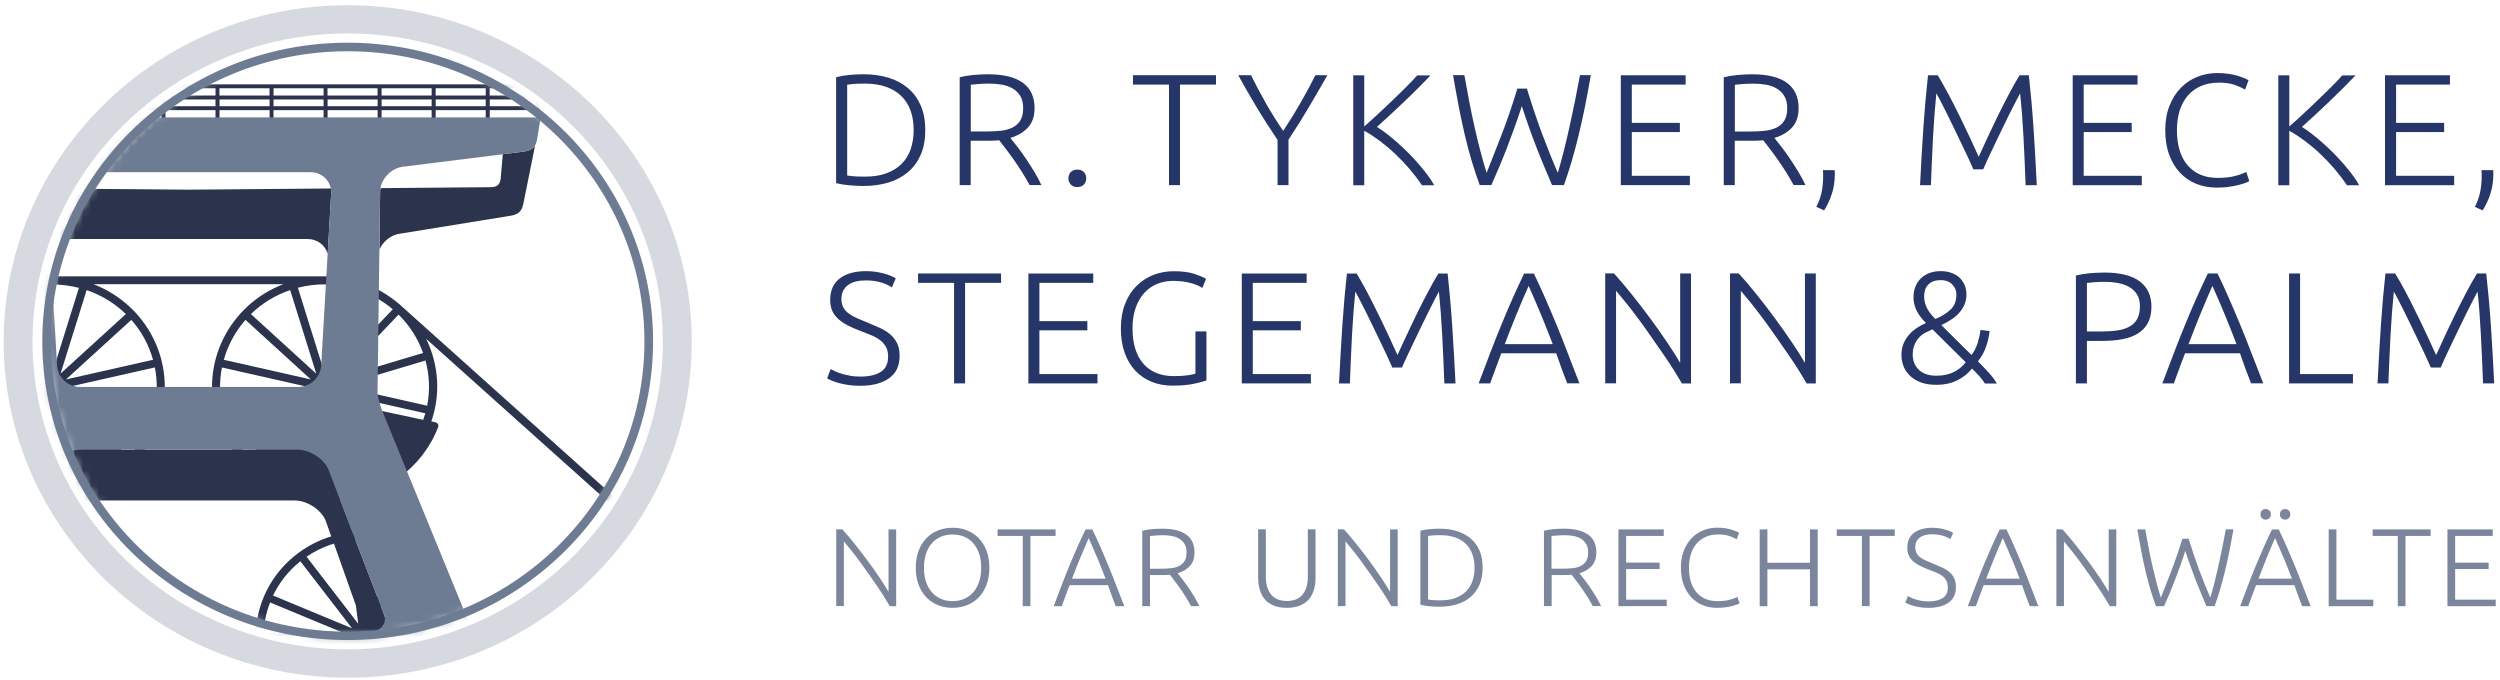
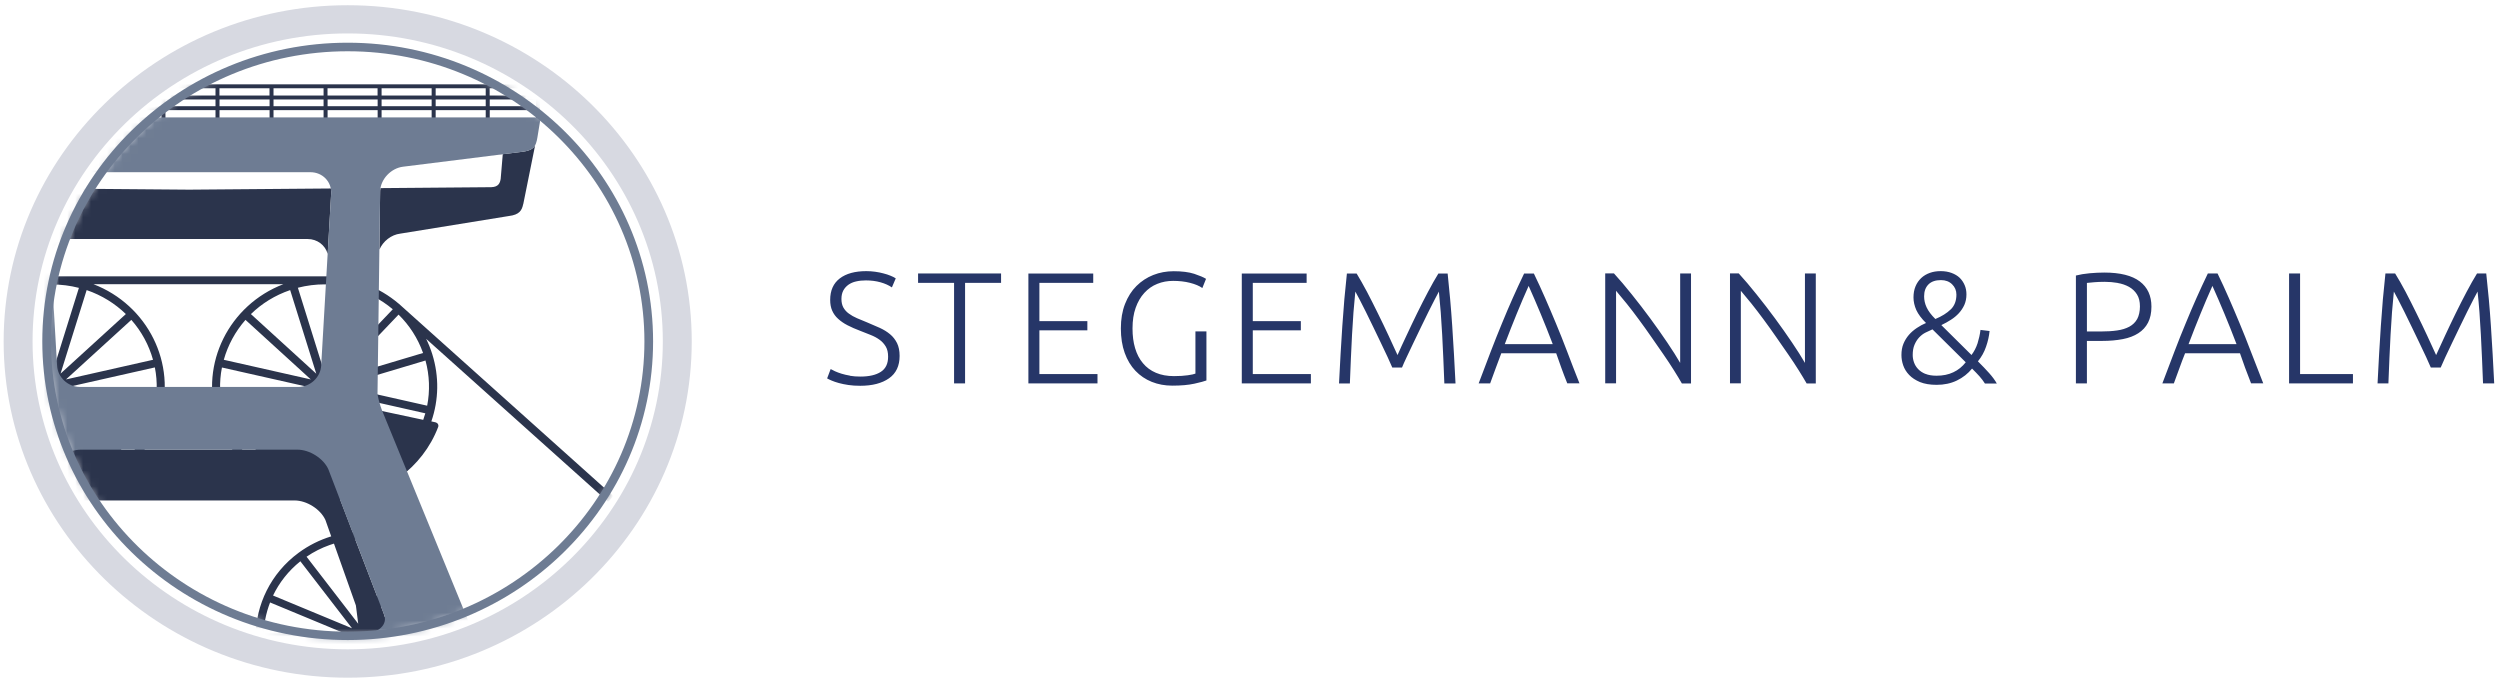
<svg xmlns="http://www.w3.org/2000/svg" height="86" viewBox="0 0 316 86" width="316">
  <mask id="a" fill="#fff">
    <path d="m0 37.216c0 20.55 17.042 37.216 38.055 37.216s38.055-16.656 38.055-37.216c0-20.56-17.042-37.216-38.055-37.216s-38.055 16.666-38.055 37.216" fill="#fff" fill-rule="evenodd" />
  </mask>
  <g fill="none" fill-rule="nonzero">
    <g transform="translate(104.549 9.232)">
-       <path d="m210.911 67.39v-.824h-5.129v-3.864h4.235v-.814h-4.235v-3.377h4.753v-.824h-5.728v9.704zm-15.559-9.704v.824h3.179v8.879h.975v-8.879h3.179v-.824zm-4.58 8.879v-8.879h-.975v9.704h5.637v-.824h-4.672zm-6.012-11.273c-.122-.119-.284-.179-.467-.179s-.345.06-.477.179c-.122.119-.183.288-.183.487 0 .199.061.367.183.487.122.119.284.179.477.179s.345-.06.467-.179c.122-.119.183-.288.183-.487 0-.199-.061-.367-.183-.487m-2.458 0c-.122-.119-.284-.179-.477-.179s-.345.06-.467.179c-.122.119-.183.288-.183.487 0 .199.061.367.183.487.122.119.284.179.467.179s.345-.06.477-.179c.122-.119.183-.288.183-.487 0-.199-.061-.367-.183-.487m1.787 5.93c.345.834.701 1.728 1.066 2.692h-4.235c.366-.963.721-1.857 1.056-2.682.335-.824.691-1.649 1.046-2.453.355.805.711 1.619 1.056 2.453m3.443 6.158c-.396-1.013-.762-1.947-1.097-2.821-.335-.874-.66-1.698-.985-2.473-.325-.775-.64-1.53-.955-2.245-.315-.715-.65-1.44-.995-2.155h-.863c-.355.725-.68 1.44-1.005 2.155-.315.715-.64 1.47-.965 2.245-.325.775-.65 1.599-.985 2.473-.335.874-.691 1.818-1.066 2.821h1.016c.173-.477.345-.934.508-1.371s.325-.874.487-1.291h4.844c.142.417.295.844.457 1.291.162.437.335.894.518 1.371h1.077zm-16.229-8.512c-.457 1.51-.924 2.86-1.391 4.072s-.904 2.334-1.32 3.367c-.173-.556-.355-1.172-.528-1.828-.173-.656-.345-1.361-.518-2.096s-.325-1.5-.477-2.294c-.152-.785-.305-1.589-.447-2.414h-1.005c.173 1.003.345 1.937.508 2.811.173.874.345 1.698.538 2.493.183.785.386 1.539.599 2.265s.457 1.44.711 2.135h1.026c.234-.526.467-1.063.691-1.589.223-.536.447-1.083.66-1.649s.437-1.152.66-1.778c.223-.616.447-1.271.67-1.967.223.695.447 1.341.67 1.957s.437 1.202.66 1.768c.223.566.447 1.112.67 1.649.223.536.447 1.063.67 1.599h1.046c.254-.695.477-1.41.691-2.135s.416-1.48.609-2.265.376-1.619.548-2.493.355-1.808.528-2.811h-.965c-.305 1.669-.63 3.238-.965 4.738-.335 1.49-.66 2.791-.995 3.893-.447-1.013-.894-2.135-1.361-3.357-.457-1.222-.914-2.582-1.381-4.082h-.843zm-8.338 8.512v-9.704h-.965v7.896c-.295-.516-.68-1.112-1.137-1.808-.467-.695-.965-1.4-1.503-2.125-.538-.725-1.077-1.43-1.635-2.125s-1.077-1.311-1.564-1.847h-.772v9.704h.955v-8.174c.274.318.589.695.934 1.132.355.437.711.904 1.077 1.41.366.497.731 1.013 1.107 1.539.366.526.721 1.043 1.066 1.539.335.497.65.963.924 1.41.274.437.508.824.691 1.152h.812zm-13.284-6.168c.345.834.701 1.728 1.066 2.692h-4.235c.366-.963.721-1.857 1.056-2.682.335-.824.691-1.649 1.046-2.453.355.805.711 1.619 1.056 2.453m3.443 6.158c-.396-1.013-.762-1.947-1.097-2.821-.335-.874-.66-1.698-.985-2.473-.325-.775-.64-1.53-.955-2.245-.315-.715-.65-1.44-.995-2.155h-.863c-.355.725-.68 1.44-1.005 2.155-.315.715-.64 1.47-.965 2.245-.325.775-.65 1.599-.985 2.473-.335.874-.691 1.818-1.066 2.821h1.016c.173-.477.345-.934.498-1.371.152-.437.325-.874.487-1.291h4.844c.142.417.295.844.457 1.291.162.437.335.894.528 1.371h1.077zm-14.808-.685c-.274-.05-.528-.109-.741-.179-.223-.07-.406-.139-.569-.219-.162-.07-.295-.139-.386-.199l-.315.824c.091.06.234.119.406.199.173.079.386.149.63.219.244.07.528.129.843.179.315.05.66.07 1.046.07 1.066 0 1.919-.219 2.539-.656s.934-1.102.934-1.977c0-.447-.081-.824-.234-1.132-.152-.308-.355-.566-.62-.785-.254-.219-.559-.397-.904-.556-.345-.159-.721-.318-1.107-.477-.325-.129-.63-.258-.904-.377-.274-.119-.518-.258-.721-.407s-.366-.328-.477-.536c-.112-.209-.173-.457-.173-.755s.051-.536.162-.745c.112-.209.264-.377.447-.507.193-.139.416-.238.68-.298.264-.06.548-.089.863-.089.457 0 .884.06 1.28.169s.731.258 1.005.447l.345-.795c-.122-.079-.274-.169-.467-.238-.183-.079-.396-.139-.62-.199-.223-.06-.467-.109-.721-.149s-.518-.06-.792-.06c-1.005 0-1.787.219-2.346.646s-.843 1.063-.843 1.887c0 .367.061.685.183.953.122.268.295.516.518.725.234.209.508.397.833.566.325.169.691.328 1.107.487.325.129.63.248.934.367.295.119.559.258.792.417.223.169.416.367.548.606.142.238.203.536.203.894 0 .616-.213 1.063-.64 1.341-.427.278-1.036.417-1.808.417-.335 0-.64-.02-.914-.07m-10.674-9.028v.824h3.179v8.879h.975v-8.879h3.179v-.824zm-3.382 4.211h-5.383v-4.211h-.975v9.704h.975v-4.658h5.383v4.658h.975v-9.704h-.975zm-10.725 5.642c.325-.04.609-.099.863-.159.244-.07.457-.129.62-.189s.274-.109.345-.159l-.274-.814c-.223.119-.538.238-.965.358-.427.119-.955.179-1.584.179-.569 0-1.087-.099-1.523-.298-.447-.199-.823-.477-1.127-.844-.305-.367-.538-.805-.691-1.321-.162-.516-.234-1.102-.234-1.748s.081-1.192.234-1.708c.152-.516.396-.953.711-1.331.315-.377.701-.665 1.168-.874s1.005-.308 1.625-.308c.548 0 .995.07 1.371.199.366.139.67.278.914.417l.315-.824c-.081-.06-.213-.119-.376-.189-.162-.07-.355-.139-.589-.209s-.498-.129-.802-.179-.65-.07-1.016-.07c-.599 0-1.178.109-1.737.328s-1.036.546-1.462.973c-.416.427-.752.963-1.005 1.589s-.376 1.351-.376 2.165c0 .814.122 1.53.355 2.165.234.626.559 1.162.965 1.589s.884.755 1.432.983c.548.228 1.137.338 1.787.338.396 0 .762-.02 1.087-.06m-7.414-.149v-.824h-5.129v-3.864h4.235v-.814h-4.235v-3.377h4.753v-.824h-5.728v9.704zm-11.811-8.869c.355.06.68.169.955.338.274.169.498.387.67.665.173.278.254.636.254 1.063 0 .467-.081.834-.254 1.102-.173.268-.406.477-.701.626-.295.149-.64.238-1.046.278-.406.04-.823.06-1.28.06h-1.351v-4.132c.183-.02.406-.04.68-.06.274-.02.589-.04.955-.04.386 0 .752.03 1.107.089m1.879-.159c-.691-.507-1.716-.755-3.087-.755-.396 0-.823.02-1.28.06-.467.04-.863.109-1.209.199v9.525h.975v-3.923h1.605c.305 0 .609-.01.914-.04.173.228.376.487.599.785.234.298.467.626.711.973.244.348.477.715.721 1.083.234.377.447.745.65 1.122h1.046c-.173-.377-.386-.765-.63-1.172s-.498-.805-.762-1.182c-.254-.377-.508-.725-.752-1.043-.244-.318-.437-.566-.589-.755.64-.189 1.158-.487 1.544-.914.386-.417.589-.993.589-1.728 0-.993-.345-1.738-1.036-2.245m-20.231.179c.061-.01.203-.03.437-.06.234-.03.609-.04 1.127-.04.721 0 1.341.099 1.879.288.538.189.985.467 1.341.824.366.358.63.785.812 1.291.183.507.274 1.073.274 1.708 0 .636-.091 1.202-.274 1.718-.183.507-.457.944-.812 1.291-.366.358-.812.626-1.341.824-.538.189-1.158.288-1.879.288-.518 0-.894-.01-1.127-.04-.234-.03-.376-.05-.437-.06v-8.025zm6.5 1.847c-.264-.616-.64-1.132-1.127-1.539-.487-.407-1.056-.715-1.727-.924s-1.402-.308-2.204-.308c-.406 0-.823.02-1.259.06s-.823.109-1.158.199v9.356c.335.079.721.149 1.158.189s.863.06 1.259.06c.802 0 1.534-.099 2.204-.308s1.249-.516 1.727-.924c.477-.407.853-.924 1.127-1.539.264-.616.396-1.341.396-2.175s-.132-1.539-.396-2.155m-10.339 7.032v-9.704h-.965v7.896c-.295-.516-.68-1.112-1.137-1.808-.467-.695-.965-1.4-1.493-2.125-.538-.725-1.077-1.43-1.635-2.125s-1.077-1.311-1.564-1.847h-.772v9.704h.965v-8.174c.274.318.579.695.934 1.132s.711.904 1.077 1.41c.366.497.731 1.013 1.107 1.539.366.526.721 1.043 1.066 1.539.335.497.65.963.924 1.41.274.437.508.824.691 1.152h.812zm-12.329-.089c.467-.199.833-.467 1.127-.814.284-.348.498-.755.62-1.212.132-.457.193-.963.193-1.49v-6.108h-.975v5.979c0 .536-.061.993-.193 1.381-.132.387-.305.705-.538.963-.234.248-.508.437-.833.556-.325.119-.691.179-1.087.179s-.762-.06-1.087-.179c-.325-.119-.599-.308-.833-.556-.234-.248-.406-.576-.538-.963-.132-.387-.193-.844-.193-1.381v-5.979h-.975v6.108c0 .536.061 1.033.193 1.49.132.457.335.864.62 1.212.284.348.66.616 1.127.814.467.199 1.026.298 1.686.298.66 0 1.219-.099 1.686-.298m-16.24-8.78c.355.06.68.169.955.338.274.169.498.387.67.665.173.278.254.636.254 1.063 0 .467-.081.834-.254 1.102-.173.268-.406.477-.701.626s-.64.238-1.046.278c-.396.04-.823.06-1.28.06h-1.341v-4.132c.183-.02.406-.04.68-.06.274-.02.589-.04.955-.04.386 0 .752.03 1.107.089m1.859-.159c-.691-.507-1.727-.755-3.087-.755-.396 0-.823.02-1.28.06-.467.04-.863.109-1.209.199v9.525h.975v-3.923h1.605c.305 0 .609-.01.914-.04.173.228.376.487.599.785.234.298.467.626.711.973.244.348.487.715.711 1.083.234.377.457.745.65 1.122h1.046c-.173-.377-.386-.765-.63-1.172-.244-.407-.498-.805-.762-1.182-.254-.377-.508-.725-.752-1.043-.244-.318-.447-.566-.599-.755.64-.189 1.158-.487 1.544-.914.396-.417.589-.993.589-1.728 0-.993-.345-1.738-1.036-2.245m-11.273 2.88c.345.834.701 1.728 1.066 2.692h-4.235c.366-.963.711-1.857 1.056-2.682.345-.824.691-1.649 1.046-2.453.355.805.711 1.619 1.056 2.453m3.443 6.158c-.396-1.013-.762-1.947-1.097-2.821-.335-.874-.66-1.698-.985-2.473-.325-.775-.64-1.53-.955-2.245-.315-.715-.65-1.44-.995-2.155h-.863c-.355.725-.68 1.44-1.005 2.155-.315.715-.64 1.47-.965 2.245-.325.775-.65 1.599-.985 2.473-.335.874-.691 1.818-1.066 2.821h1.016c.173-.477.345-.934.508-1.371.152-.437.315-.874.487-1.291h4.844c.142.417.295.844.457 1.291.162.437.335.894.518 1.371h1.077zm-16.016-9.704v.824h3.179v8.879h.975v-8.879h3.179v-.824zm-2.326 6.605c-.173.516-.416.963-.731 1.321-.315.367-.691.646-1.137.844-.447.199-.945.298-1.493.298-.548 0-1.056-.099-1.493-.298-.447-.199-.823-.477-1.137-.844s-.559-.805-.731-1.321-.254-1.102-.254-1.758.091-1.242.254-1.758c.173-.516.416-.963.731-1.321.315-.367.691-.646 1.137-.834s.945-.288 1.493-.288c.548 0 1.056.099 1.493.288.447.189.823.467 1.137.834s.559.805.731 1.321.254 1.102.254 1.758-.091 1.242-.254 1.758m.914-3.953c-.244-.626-.589-1.162-1.005-1.579-.427-.427-.914-.745-1.483-.963-.559-.219-1.158-.318-1.787-.318s-1.229.109-1.787.318c-.569.219-1.056.536-1.483.963-.427.427-.762.953-1.005 1.579-.244.626-.376 1.361-.376 2.195s.122 1.559.376 2.195c.244.636.579 1.162 1.005 1.589.427.427.914.745 1.483.963.559.219 1.158.318 1.787.318s1.229-.109 1.787-.318c.569-.219 1.056-.536 1.483-.963.427-.427.762-.953 1.005-1.589.244-.636.376-1.371.376-2.195 0-.824-.122-1.559-.376-2.195m-11.405 7.052v-9.704h-.965v7.896c-.295-.516-.68-1.112-1.137-1.808-.467-.695-.965-1.4-1.503-2.125-.538-.725-1.077-1.43-1.635-2.125s-1.077-1.311-1.564-1.847h-.772v9.704h.965v-8.174c.274.318.579.695.934 1.132.355.437.711.904 1.077 1.41.366.497.731 1.013 1.107 1.539.376.526.721 1.043 1.066 1.539.335.497.65.963.924 1.41.274.437.508.824.691 1.152z" fill="#7b869c" />
      <g fill="#263668">
        <path d="m203.954 37.226c.142-.338.335-.775.589-1.321.254-.546.538-1.142.853-1.798.315-.646.64-1.321.965-2.006.325-.685.64-1.331.945-1.937.295-.596.569-1.132.802-1.579.234-.457.406-.775.508-.963.183 1.669.315 3.486.416 5.443.102 1.957.193 4.013.274 6.168h1.412c-.122-2.523-.264-4.946-.416-7.26s-.355-4.519-.589-6.635h-1.168c-.406.665-.853 1.44-1.31 2.314-.467.874-.924 1.788-1.391 2.731-.457.944-.904 1.867-1.33 2.791-.427.914-.812 1.738-1.137 2.473-.325-.735-.711-1.559-1.137-2.473s-.873-1.847-1.341-2.791c-.457-.944-.924-1.847-1.381-2.731-.467-.874-.904-1.649-1.32-2.314h-1.229c-.234 2.116-.427 4.321-.579 6.635-.152 2.314-.295 4.728-.416 7.26h1.371c.081-2.155.173-4.201.274-6.168.102-1.957.244-3.774.416-5.443.112.189.284.507.518.963.234.457.498.983.802 1.579.305.606.62 1.251.945 1.937.325.685.65 1.361.965 2.006.315.646.599 1.251.853 1.798s.447.993.589 1.321zm-17.773.824v-12.713h-1.391v13.895h8.074v-1.182zm-9.567-7.638c.498 1.192 1.005 2.473 1.534 3.854h-6.063c.518-1.371 1.026-2.652 1.513-3.844.487-1.192.985-2.364 1.503-3.516.518 1.152 1.016 2.314 1.513 3.506m4.916 8.82c-.569-1.44-1.097-2.791-1.574-4.042s-.945-2.433-1.412-3.546c-.467-1.112-.914-2.185-1.371-3.218-.447-1.033-.924-2.056-1.422-3.089h-1.229c-.498 1.033-.975 2.066-1.432 3.089-.457 1.033-.914 2.096-1.371 3.218-.467 1.112-.934 2.294-1.412 3.546s-.985 2.592-1.534 4.042h1.452c.254-.675.498-1.331.721-1.967.223-.626.457-1.242.701-1.847h6.937c.203.596.427 1.212.65 1.837.234.626.477 1.281.752 1.967h1.534zm-18.393-12.693c.528.089 1.005.258 1.422.487.416.238.752.546 1.005.953.254.397.376.914.376 1.52 0 .606-.122 1.172-.345 1.589-.234.417-.559.735-.995.973-.427.228-.955.397-1.554.477-.609.089-1.29.129-2.041.129h-1.767v-6.138c.264-.03.569-.06.934-.089.366-.03.802-.05 1.32-.05.559 0 1.107.05 1.635.139m-3.544-1.222c-.66.06-1.239.159-1.737.288v13.637h1.391v-5.373h1.93c.965 0 1.838-.079 2.61-.228.772-.149 1.422-.397 1.96-.745.528-.338.945-.785 1.229-1.341.284-.556.427-1.222.427-2.016 0-1.381-.487-2.443-1.473-3.188-.985-.745-2.478-1.122-4.489-1.122-.579 0-1.188.03-1.859.089m-17.55 4.569c-.477.467-1.127.874-1.94 1.212-.528-.516-.894-1.013-1.107-1.47-.213-.457-.315-.924-.315-1.391 0-.646.183-1.142.548-1.51.366-.367.894-.546 1.584-.546.579 0 1.046.179 1.402.526.366.358.548.785.548 1.311 0 .785-.244 1.41-.721 1.877m-3.199 8.144c-.386-.159-.691-.367-.924-.616-.234-.248-.406-.526-.518-.844-.112-.318-.162-.626-.162-.934 0-.497.071-.924.223-1.281.152-.358.345-.675.589-.934s.508-.467.812-.616c.305-.149.589-.288.873-.407l4.205 4.162c-.427.546-.945.973-1.564 1.261-.62.298-1.33.437-2.123.437-.559 0-1.036-.079-1.412-.238m2.031-6.168c.427-.199.823-.427 1.198-.665.376-.238.711-.516.995-.824.284-.308.518-.656.701-1.053.173-.397.264-.834.264-1.331 0-.417-.071-.805-.223-1.162-.152-.358-.366-.675-.63-.934-.274-.258-.62-.467-1.026-.616s-.863-.228-1.371-.228c-.508 0-.955.07-1.371.219s-.792.367-1.097.656c-.305.288-.548.636-.721 1.053-.173.417-.254.884-.254 1.4 0 .516.122 1.063.355 1.589.244.526.65 1.073 1.229 1.639-.386.159-.772.367-1.158.626s-.721.546-1.005.874-.518.705-.691 1.122c-.173.417-.254.894-.254 1.43 0 .427.071.864.223 1.301.152.437.396.844.752 1.212.345.367.812.665 1.371.904.569.228 1.27.348 2.102.348.945 0 1.798-.179 2.559-.546.762-.367 1.402-.874 1.919-1.51.355.348.66.675.934.973.264.298.498.606.691.914h1.503c-.234-.417-.548-.844-.955-1.301-.406-.457-.884-.953-1.432-1.5.457-.566.802-1.182 1.026-1.847.234-.665.386-1.331.447-1.986l-1.148-.139c-.071.566-.193 1.122-.366 1.679-.183.556-.437 1.053-.772 1.49l-3.798-3.764zm-15.884 7.38v-13.895h-1.371v11.303c-.427-.735-.965-1.599-1.635-2.582-.66-.983-1.381-1.996-2.143-3.039-.762-1.033-1.544-2.056-2.346-3.049-.802-1.003-1.544-1.877-2.244-2.642h-1.107v13.895h1.371v-11.7c.386.457.833.993 1.341 1.619.498.626 1.016 1.301 1.544 2.016.528.715 1.056 1.45 1.584 2.215.528.755 1.036 1.49 1.523 2.195.487.705.934 1.381 1.33 2.016.396.636.731 1.182.995 1.649h1.168zm-15.772 0v-13.895h-1.371v11.303c-.427-.735-.965-1.599-1.635-2.582-.66-.983-1.381-1.996-2.143-3.039-.762-1.033-1.544-2.056-2.346-3.049-.802-1.003-1.544-1.877-2.244-2.642h-1.107v13.895h1.371v-11.7c.386.457.833.993 1.341 1.619.508.626 1.016 1.301 1.544 2.016.528.715 1.056 1.45 1.584 2.215.528.765 1.036 1.49 1.523 2.195.487.705.934 1.381 1.33 2.016.396.636.731 1.182.995 1.649h1.168zm-19.012-8.82c.498 1.192 1.005 2.473 1.534 3.854h-6.063c.518-1.371 1.026-2.652 1.513-3.844.487-1.192.985-2.364 1.503-3.516.518 1.152 1.016 2.314 1.513 3.506m4.916 8.82c-.569-1.44-1.097-2.791-1.564-4.042-.477-1.251-.945-2.433-1.412-3.546-.467-1.112-.914-2.185-1.371-3.218-.447-1.033-.924-2.056-1.422-3.089h-1.229c-.498 1.033-.975 2.066-1.432 3.089-.457 1.033-.914 2.096-1.371 3.218-.457 1.112-.934 2.294-1.412 3.546-.477 1.251-.985 2.592-1.534 4.042h1.452c.254-.675.498-1.331.721-1.967.223-.626.457-1.242.691-1.847h6.937c.203.596.427 1.212.65 1.837s.477 1.281.752 1.967h1.534zm-22.435-2.006c.132-.338.335-.775.589-1.321s.538-1.142.853-1.798c.315-.646.63-1.321.965-2.006.335-.685.64-1.331.945-1.937.305-.596.569-1.132.802-1.579.234-.457.406-.775.508-.963.173 1.669.315 3.486.416 5.443.102 1.957.193 4.013.274 6.168h1.412c-.122-2.523-.264-4.946-.416-7.26-.152-2.314-.355-4.519-.579-6.635h-1.168c-.406.665-.853 1.44-1.31 2.314-.467.874-.924 1.788-1.391 2.731-.457.944-.904 1.867-1.33 2.791-.437.914-.812 1.738-1.137 2.473-.325-.735-.711-1.559-1.137-2.473s-.873-1.847-1.341-2.791c-.457-.944-.924-1.847-1.381-2.731-.467-.874-.904-1.649-1.31-2.314h-1.229c-.234 2.116-.427 4.321-.579 6.635-.152 2.314-.295 4.728-.416 7.26h1.371c.081-2.155.173-4.201.274-6.168.102-1.957.244-3.774.416-5.443.112.189.284.507.518.963.234.457.498.983.802 1.579.305.606.62 1.251.945 1.937.325.685.65 1.361.965 2.006.315.646.599 1.251.853 1.798s.447.993.589 1.321h1.249zm-11.517 2.006v-1.182h-7.343v-5.532h6.073v-1.162h-6.073v-4.837h6.805v-1.182h-8.196v13.895zm-14.594-1.242c-.162.07-.477.139-.955.209-.467.07-1.056.109-1.757.109-.863 0-1.625-.139-2.275-.417-.66-.278-1.209-.685-1.645-1.212-.447-.526-.772-1.162-.995-1.907-.223-.745-.325-1.569-.325-2.493 0-.993.132-1.857.396-2.602.264-.745.63-1.381 1.097-1.887.467-.507 1.005-.894 1.635-1.142.63-.258 1.3-.377 2.011-.377.762 0 1.473.079 2.133.248.66.169 1.178.387 1.554.656l.467-1.162c-.315-.199-.812-.407-1.493-.636-.68-.219-1.554-.328-2.6-.328-.914 0-1.777.159-2.58.477-.802.318-1.513.785-2.123 1.391-.609.606-1.087 1.361-1.442 2.265s-.528 1.937-.528 3.099c0 1.162.162 2.195.487 3.099.325.904.782 1.659 1.361 2.265.579.606 1.27 1.073 2.062 1.391.792.318 1.655.477 2.58.477 1.107 0 2.041-.079 2.803-.248.762-.169 1.27-.308 1.523-.407v-6.198h-1.391zm-12.38 1.242v-1.182h-7.343v-5.532h6.063v-1.162h-6.063v-4.837h6.805v-1.182h-8.196v13.895zm-22.678-13.895v1.182h4.55v12.713h1.391v-12.713h4.55v-1.182zm-8.612 12.912c-.396-.07-.752-.149-1.066-.248s-.589-.199-.823-.308c-.234-.109-.416-.199-.548-.278l-.447 1.182c.132.079.325.169.579.278.254.109.548.209.904.308.355.099.762.179 1.209.248s.945.099 1.493.099c1.534 0 2.742-.318 3.636-.944s1.341-1.569 1.341-2.831c0-.646-.112-1.182-.325-1.619-.223-.437-.508-.814-.884-1.122-.366-.308-.802-.576-1.3-.805-.498-.228-1.026-.457-1.584-.685-.467-.189-.894-.367-1.29-.536-.396-.169-.741-.367-1.036-.586-.295-.209-.518-.467-.691-.765-.162-.298-.244-.656-.244-1.083 0-.427.081-.765.234-1.063.152-.288.376-.536.65-.735.274-.189.599-.338.975-.417.376-.089.792-.129 1.239-.129.66 0 1.27.079 1.838.238.569.159 1.046.377 1.442.646l.487-1.142c-.173-.119-.396-.228-.67-.338-.264-.109-.559-.209-.884-.288-.325-.089-.67-.159-1.036-.209-.366-.05-.741-.079-1.127-.079-1.432 0-2.559.308-3.362.924s-1.209 1.52-1.209 2.711c0 .516.081.973.254 1.361.173.387.416.735.752 1.033.325.298.721.576 1.188.814.467.238.995.477 1.584.695.467.189.904.358 1.33.526.427.169.802.367 1.127.606.325.228.589.526.792.864.203.338.295.765.295 1.281 0 .884-.305 1.52-.924 1.917-.609.397-1.473.596-2.58.596-.477 0-.914-.03-1.31-.099" />
-         <path d="m209.103 12.266c.01.149.02.278.03.377v.397c0 .695-.061 1.371-.193 2.016-.132.646-.355 1.261-.67 1.857l.985.447c.427-.665.752-1.381.995-2.145s.355-1.559.355-2.384v-.238c0-.089 0-.199-.02-.318h-1.493zm-3.443 1.907v-1.182h-7.343v-5.532h6.073v-1.162h-6.073v-4.837h6.805v-1.182h-8.206v13.895h8.734zm-12.015 0c-.203-.377-.467-.785-.792-1.222-.325-.437-.68-.894-1.087-1.361s-.833-.934-1.29-1.4c-.457-.457-.924-.904-1.391-1.321s-.934-.814-1.391-1.162c-.457-.358-.884-.656-1.28-.894.487-.437 1.046-.953 1.676-1.53.62-.576 1.249-1.172 1.879-1.768.63-.606 1.219-1.182 1.787-1.748.569-.566 1.036-1.063 1.432-1.47h-1.676c-.325.377-.762.834-1.31 1.381-.548.546-1.127 1.122-1.757 1.718-.62.596-1.249 1.202-1.889 1.788-.64.596-1.219 1.122-1.737 1.569v-6.466h-1.391v13.895h1.391v-6.883c.62.338 1.259.755 1.919 1.242.66.497 1.32 1.043 1.96 1.649.64.606 1.249 1.242 1.838 1.927.579.685 1.107 1.371 1.564 2.066h1.564zm-16.483.209c.467-.06.873-.139 1.229-.228.355-.089.65-.179.884-.268.234-.089.396-.159.487-.228l-.386-1.162c-.315.179-.772.348-1.381.507-.609.169-1.361.248-2.265.248-.823 0-1.544-.139-2.184-.417-.64-.278-1.168-.685-1.605-1.202s-.772-1.152-.995-1.897c-.223-.745-.335-1.579-.335-2.493 0-.914.112-1.708.335-2.443s.559-1.371 1.016-1.907c.447-.536 1.005-.953 1.676-1.242.66-.298 1.442-.437 2.326-.437.782 0 1.432.099 1.96.288.528.189.965.387 1.3.596l.447-1.182c-.122-.079-.305-.169-.538-.268-.234-.099-.508-.199-.843-.298-.325-.099-.711-.179-1.148-.248-.437-.07-.924-.099-1.452-.099-.863 0-1.686.159-2.478.467-.792.318-1.493.775-2.092 1.391-.599.616-1.087 1.371-1.442 2.274-.366.904-.538 1.937-.538 3.099s.162 2.195.498 3.099c.335.904.792 1.659 1.371 2.274.579.616 1.259 1.083 2.052 1.4.782.318 1.635.477 2.549.477.579 0 1.097-.03 1.554-.089m-10.989-.219v-1.182h-7.343v-5.532h6.063v-1.162h-6.063v-4.837h6.805v-1.182h-8.196v13.895zm-20.048-2.006c.142-.338.335-.775.589-1.321.254-.546.538-1.142.853-1.798.315-.646.64-1.321.965-2.006.325-.685.64-1.331.945-1.937.305-.596.569-1.132.802-1.579.234-.457.406-.775.518-.963.173 1.669.315 3.486.416 5.443.102 1.957.193 4.013.274 6.168h1.412c-.122-2.523-.264-4.946-.416-7.26s-.355-4.519-.589-6.635h-1.168c-.406.665-.853 1.44-1.31 2.314-.467.874-.924 1.788-1.391 2.721-.457.944-.904 1.867-1.33 2.791-.427.914-.812 1.738-1.137 2.473-.325-.735-.711-1.559-1.137-2.473-.437-.914-.873-1.847-1.341-2.791-.457-.944-.924-1.847-1.391-2.721-.467-.874-.904-1.649-1.31-2.314h-1.229c-.234 2.116-.427 4.321-.589 6.635-.152 2.314-.295 4.728-.416 7.26h1.371c.081-2.155.173-4.201.274-6.168.102-1.957.244-3.774.416-5.443.112.189.284.507.518.963s.498.983.802 1.579c.305.606.62 1.251.945 1.937.325.685.65 1.361.965 2.006.315.646.599 1.251.853 1.798.254.546.447.993.589 1.321zm-20.261.099c.01.149.02.278.03.377v.397c0 .695-.061 1.371-.193 2.016-.132.646-.355 1.261-.67 1.857l.985.447c.427-.665.752-1.381.995-2.145.244-.765.355-1.559.355-2.384v-.238c0-.089 0-.199-.02-.318h-1.493zm-7.201-10.796c.518.089.965.248 1.361.487.396.228.721.546.965.953.244.397.366.904.366 1.52 0 .665-.122 1.192-.366 1.579s-.579.685-1.005.894-.924.338-1.493.397c-.579.06-1.178.089-1.828.089h-1.93v-5.91c.264-.03.589-.06.975-.089.386-.03.843-.05 1.361-.05.548 0 1.077.04 1.584.129m2.671-.228c-.995-.725-2.458-1.083-4.418-1.083-.559 0-1.168.03-1.838.089-.66.06-1.239.159-1.737.288v13.637h1.391v-5.612h2.295c.437 0 .873-.02 1.31-.06.244.318.538.695.863 1.122.325.427.67.894 1.016 1.391.345.497.691 1.023 1.026 1.549.335.536.64 1.073.934 1.599h1.493c-.244-.536-.548-1.093-.904-1.688-.355-.586-.721-1.152-1.087-1.698-.366-.536-.731-1.043-1.077-1.49-.345-.457-.63-.814-.853-1.083.914-.268 1.655-.705 2.214-1.301.559-.606.843-1.42.843-2.463 0-1.42-.498-2.483-1.483-3.208m-12.258 12.942v-1.182h-7.343v-5.532h6.073v-1.162h-6.073v-4.837h6.805v-1.182h-8.196v13.895zm-21.815-12.197c-.65 2.155-1.32 4.102-1.991 5.83-.67 1.728-1.3 3.337-1.889 4.817-.254-.805-.508-1.679-.752-2.622-.254-.944-.498-1.937-.731-3-.244-1.053-.467-2.145-.691-3.278-.213-1.132-.427-2.284-.64-3.456h-1.432c.244 1.43.498 2.771.731 4.023.244 1.251.498 2.433.762 3.566.264 1.132.559 2.215.863 3.248.305 1.033.65 2.056 1.016 3.059h1.473c.335-.755.66-1.52.985-2.274.325-.765.64-1.549.955-2.354.315-.814.63-1.659.945-2.543.325-.884.64-1.818.965-2.811.325.993.64 1.927.955 2.811.315.884.63 1.728.945 2.533.315.805.63 1.589.955 2.354.325.765.64 1.53.965 2.284h1.503c.355-1.003.691-2.016.995-3.059.305-1.033.589-2.116.863-3.248s.538-2.314.792-3.566.498-2.592.752-4.023h-1.371c-.437 2.384-.904 4.638-1.381 6.774-.477 2.135-.955 3.993-1.422 5.572-.64-1.46-1.28-3.059-1.94-4.807-.66-1.748-1.31-3.695-1.97-5.84h-1.209zm-10.512 12.197c-.203-.377-.467-.785-.792-1.222-.325-.437-.68-.894-1.087-1.361-.406-.467-.833-.934-1.29-1.4-.457-.457-.924-.904-1.391-1.321-.467-.417-.934-.814-1.391-1.162-.457-.358-.884-.656-1.28-.894.487-.437 1.046-.953 1.676-1.53.62-.576 1.249-1.172 1.879-1.768.63-.606 1.229-1.182 1.787-1.748.559-.566 1.036-1.063 1.432-1.47h-1.686c-.325.377-.762.834-1.31 1.381-.548.546-1.127 1.122-1.757 1.718-.62.596-1.249 1.202-1.889 1.788-.64.596-1.219 1.122-1.737 1.569v-6.466h-1.391v13.895h1.391v-6.883c.62.338 1.249.755 1.919 1.242.66.497 1.32 1.043 1.96 1.649.64.606 1.249 1.242 1.838 1.927.579.685 1.107 1.371 1.574 2.066h1.554zm-18.413 0v-5.751c.945-1.42 1.818-2.811 2.62-4.181.802-1.371 1.574-2.692 2.295-3.963h-1.513c-.589 1.172-1.229 2.374-1.93 3.576-.701 1.212-1.412 2.364-2.143 3.456-.752-1.093-1.473-2.245-2.163-3.456-.691-1.212-1.32-2.404-1.899-3.576h-1.615c.701 1.281 1.452 2.602 2.275 3.963.812 1.361 1.716 2.761 2.691 4.221v5.711h1.391zm-19.652-13.895v1.182h4.55v12.713h1.391v-12.713h4.55v-1.182zm-6.205 12.246c-.203-.209-.477-.318-.833-.318s-.63.109-.833.318c-.203.219-.295.477-.295.785 0 .308.102.566.295.785.203.209.477.318.833.318s.63-.109.833-.318c.203-.219.295-.477.295-.785 0-.308-.102-.566-.295-.785m-10.369-11.055c.508.089.965.248 1.361.487.396.228.721.546.965.953.244.397.366.904.366 1.52 0 .665-.122 1.192-.366 1.579-.244.387-.579.685-1.005.894-.427.209-.924.338-1.493.397-.579.06-1.178.089-1.828.089h-1.93v-5.91c.264-.03.579-.06.975-.089.386-.03.843-.05 1.361-.05.548 0 1.077.04 1.594.129m2.661-.228c-.995-.725-2.468-1.083-4.418-1.083-.559 0-1.168.03-1.838.089-.66.06-1.239.159-1.737.288v13.637h1.391v-5.612h2.295c.437 0 .873-.02 1.31-.06.244.318.528.695.863 1.122.325.427.67.894 1.016 1.391.345.497.691 1.023 1.026 1.549.335.536.65 1.073.934 1.599h1.493c-.244-.536-.548-1.093-.904-1.688-.355-.586-.721-1.152-1.087-1.698-.366-.536-.731-1.043-1.077-1.49-.345-.457-.63-.814-.853-1.083.914-.268 1.655-.705 2.214-1.301.559-.606.843-1.42.843-2.463 0-1.42-.498-2.483-1.483-3.208m-22.201.248c.081-.01.284-.04.62-.079s.873-.06 1.615-.06c1.026 0 1.919.139 2.681.407.762.268 1.412.665 1.93 1.172.518.507.914 1.122 1.168 1.847.264.725.386 1.539.386 2.443 0 .904-.132 1.728-.386 2.453-.264.725-.65 1.351-1.168 1.857-.518.507-1.158.894-1.93 1.172-.762.278-1.655.407-2.681.407-.741 0-1.28-.02-1.615-.06-.335-.04-.538-.07-.62-.079v-11.492zm9.303 2.642c-.386-.884-.924-1.619-1.615-2.205-.691-.586-1.513-1.033-2.468-1.321s-2.011-.437-3.159-.437c-.579 0-1.178.03-1.808.089-.63.06-1.178.159-1.655.288v13.389c.477.119 1.036.209 1.655.268.63.06 1.229.089 1.808.089 1.148 0 2.204-.149 3.159-.437.955-.288 1.777-.735 2.468-1.321.691-.586 1.229-1.321 1.615-2.205.386-.884.569-1.917.569-3.109 0-1.192-.193-2.205-.569-3.089" />
      </g>
    </g>
    <g mask="url(#a)" transform="translate(5.995 5.964)">
      <g transform="translate(-26.863 4.698)">
        <path d="m20.728 20.887-.102-7.449c0-.109-.02-.219-.041-.328l-14.005-.119c-.853-.02-1.077-.457-1.178-.993l-.274-3.168-2.509-.308c-.945-.109-1.381-.427-1.605-.884l1.523 7.509c.162.795.487 1.341 1.808 1.5l13.721 2.225c1.158.139 2.184.963 2.641 2.016m4.296 4.638c.812-.149 1.645-.228 2.478-.228 1.117 0 2.244.139 3.362.427l-3.301 10.568-2.539-10.757zm-.985.228 2.539 10.757-7.698-8.075c1.493-1.261 3.26-2.175 5.159-2.682m-5.911 3.357 7.698 8.075-10.806-3.228c.67-1.877 1.747-3.516 3.098-4.847m-3.382 5.8 10.806 3.228-11.009 2.483c-.366-1.877-.305-3.824.213-5.711m.01 6.684 11.009-2.483-1.452 1.321-9.293 1.986c-.102-.268-.183-.546-.264-.824m11.659-1.619-.152.03.193-.179zm.132 17.928c.213.06.416.129.63.209 1.016.358 2.001.854 2.925 1.48l-6.591 8.562.325-2.592 2.722-7.658zm-2.702-.497-2.783 7.27-2.823-6.496c1.787-.656 3.707-.924 5.606-.775m-6.51 1.142 3.23 7.439-.366.944c-.051.119-.091.238-.112.358l-7.221-5.324c1.249-1.5 2.783-2.642 4.469-3.417m-5.068 4.191 8.755 6.446-10.887-1.311c.305-1.837 1.026-3.586 2.133-5.145m-2.244 6.108 7.333.884-7.373-.129c0-.258.02-.507.041-.755m14.259-.099 6.591-8.562c1.534 1.222 2.702 2.721 3.494 4.37zm.386.884 10.085-4.181c.569 1.47.843 3.029.833 4.589l-8.805-.149zm6.419-10.518c-1.31-.963-2.742-1.659-4.225-2.116l.68-1.917c.63-1.361 2.377-2.473 3.9-2.473h26.68c1.534 0 3.28 1.102 3.9 2.473l.731 2.066c-1.452.447-2.844 1.132-4.123 2.076-3.534 2.602-5.403 6.575-5.433 10.598h-1.442v.07c0 .824.071 1.639.203 2.423h-14.147c.122-.705.193-1.43.203-2.175 0-.02 0-.04 0-.07l-1.462-.02c.051-4.142-1.838-8.254-5.474-10.935m23.125 10.717c.01-1.48.284-2.94.823-4.33l9.983 4.142-1.523.179h-9.272zm11.182-1.063-9.983-4.142c.782-1.629 1.94-3.119 3.453-4.33zm.782-.576-6.53-8.472c.914-.626 1.889-1.112 2.894-1.47.193-.07.376-.129.569-.189l2.773 7.817zm-.345-10.588v-.06c1.879-.149 3.788.109 5.555.765l-2.803 6.466zm2.803 11.601 8.663-6.386c1.097 1.539 1.818 3.278 2.112 5.095zm2.864.626 8.023-.963c.03.318.041.646.041.963zm5.21-7.767-7.18 5.284s0-.05-.01-.07c0-.03 0-.06-.02-.089-.02-.079-.051-.149-.081-.228 0 0 0-.01 0-.02l-.335-.874 3.209-7.39c1.676.765 3.189 1.897 4.428 3.377m-13.071-22.943 11.009 2.483c-.081.278-.162.546-.264.824l-9.303-1.986-1.452-1.321zm11.243 1.52-11.009-2.483 10.796-3.228c.518 1.887.579 3.834.213 5.711m-.508-6.665-10.806 3.228 7.698-8.075c1.361 1.331 2.427 2.97 3.098 4.847m-11.222 6.049-.152-.03-.041-.149zm7.394-11.571-7.698 8.075 2.539-10.757c1.899.507 3.666 1.42 5.159 2.682m-6.155-2.91-2.539 10.757-3.301-10.568c1.117-.288 2.255-.427 3.362-.427.843 0 1.666.079 2.478.228m-11.172 20.659h-1.686c-.884-1.093-1.594-2.344-2.082-3.725l3.138-.944c.03 1.639.203 3.228.63 4.668m4.682-7.29-2.519-.536c-.122-.03-1.341.526-1.442.606s-1.249-.685-1.259-.556c-.041.685-.071 1.381-.081 2.076l-3.443 1.033c-.518-1.927-.569-3.874-.203-5.711l11.009 2.483-2.062.616zm2.356.338-.132.139-.193-.04.335-.099zm-.071-1.917-10.999-2.483c.518-1.857 1.462-3.586 2.742-5.046zm-7.566-8.264c1.361-1.331 3.037-2.374 4.956-3.029l3.301 10.568-8.257-7.529zm-19.906-3.774h23.999c-6.835 2.622-10.572 10.022-8.389 17.004.447 1.43 1.117 2.741 1.95 3.903h-3.737-3.463-3.92c.833-1.162 1.503-2.473 1.95-3.903 2.184-6.982-1.554-14.372-8.389-17.004m-4.164 11.313 3.301-10.568c1.919.656 3.595 1.708 4.956 3.029l-8.257 7.529zm.955 2.741-.203.04-.132-.139zm-.264-2.016 8.257-7.529c1.29 1.46 2.224 3.188 2.742 5.046zm7.597 4.211 3.138.944c-.487 1.381-1.198 2.632-2.082 3.725h-1.686c.416-1.44.589-3.029.62-4.668m-1.33-2.563c-.102-.079-1.32-.636-1.442-.606l-2.519.536-2.062-.616 10.999-2.483c.366 1.847.315 3.794-.203 5.711l-3.433-1.033c0-.685-.041-1.381-.081-2.076 0-.129-1.148.636-1.259.556m-9.882-14.66v.149c-5.332.705-10.034 4.36-11.71 9.714-.884 2.811-.823 5.751.122 8.482l-.538.119c-.132.03-.234.109-.295.219-.061.109-.071.248-.03.367 2.001 5.244 6.998 8.78 12.594 9.138l-1.534 4.013c-4.651-.467-9.425 1.391-12.441 5.294-1.767 2.284-2.712 5.006-2.773 7.807l-1.402-.03v.07c-.091 5.125 2.478 9.694 6.459 12.435l-3.484 7.092h4.763l2.123-5.334c1.594.586 3.311.924 5.098.953 5.698.099 10.715-2.88 13.406-7.37h17.925c2.62 4.33 7.444 7.231 12.969 7.231 1.848 0 3.626-.328 5.261-.924l2.163 5.443h4.763l-3.534-7.191c3.88-2.662 3.544-12.117 3.544-12.137 0 0-8.978-13.677-13.589-13.21l-1.594-4.162c5.515-.417 10.42-3.943 12.401-9.138.041-.119.041-.248-.03-.367-.061-.109-.173-.189-.295-.219l-.538-.119c.945-2.731.995-5.671.122-8.482-.213-.685-.477-1.341-.782-1.957l23.003 20.609.68-.725-26.629-23.867c-.162-.159-.335-.308-.498-.447l-.041-.03c-2.427-2.056-5.525-3.278-8.775-3.407v-.03h-36.846zm36.704-2.86.437-7.618c0-.109 0-.209 0-.318 0 0 0-.01 0-.02 0-.099-.02-.199-.041-.298l-17.905.149-17.905-.149c-.041.199-.061.417-.051.636l.437 7.618c.305-1.083 1.3-1.867 2.529-1.867h12.898 2.082 14.98c1.229 0 2.224.785 2.529 1.857m24.73-6.267 1.503-7.459c-.03.05-.061.099-.091.149v.01c-.03.04-.071.089-.112.129 0 0-.01.01-.02.02-.041.04-.081.07-.122.109 0 0-.02.02-.03.02-.041.03-.091.06-.132.089-.01 0-.03.02-.041.02-.051.03-.102.05-.152.07-.02 0-.041.02-.051.02-.051.02-.112.04-.173.06-.02 0-.041.02-.071.02-.061.02-.132.03-.203.05-.02 0-.051.01-.071.02-.102.02-.203.04-.315.05l-2.509.308-.264 3.119c-.091.566-.305 1.023-1.188 1.053l-14.005.119c-.02.109-.03.219-.041.328-.01.109-.071 5.542-.071 5.542l-.02 1.897c.457-1.053 1.483-1.877 2.641-2.016l13.721-2.225c1.33-.159 1.645-.715 1.808-1.5z" fill="#2b344c" />
-         <path d="m88.591 4.4h-5.819v-1.142h5.85v1.142s0 0-.02 0m-87.84.01v-1.142h6.358v1.142h-6.337zm.02-3.913h6.337v.914h-6.358v-.904h.03m81.98 1.4h5.85v.854h-5.85zm-6.835 0h6.327v.854h-6.327zm0 1.351h6.327v1.142h-6.327zm-6.835 0h6.327v1.142h-6.327zm-6.825 0h6.327v1.142h-6.327zm-6.835 0h6.327v1.142h-6.327zm-6.825 0h6.327v1.142h-6.327zm-6.835 0h6.327v1.142h-6.327zm-6.835 0h6.327v1.142h-6.327zm-6.825 0h6.327v1.142h-6.327zm-6.835 0h6.327v1.142h-6.327zm-6.835 0h6.327v1.142h-6.327zm-.508 1.142h-6.327v-1.142h6.327zm0-2.99h-6.327v-.914h6.327zm6.835 0h-6.327v-.914h6.327zm6.835 0h-6.327v-.914h6.327zm6.825 0h-6.327v-.914h6.327zm6.835 0h-6.327v-.914h6.327zm6.835 0h-6.327v-.914h6.327zm6.825 0h-6.327v-.914h6.327zm6.835 0h-6.327v-.914h6.327zm6.825 0h-6.327v-.914h6.327zm.508.497h6.327v.854h-6.327zm-6.825 0h6.327v.854h-6.327zm-6.835 0h6.327v.854h-6.327zm-6.825 0h6.327v.854h-6.327zm-6.835 0h6.327v.854h-6.327zm-6.835 0h6.327v.854h-6.327zm-6.825 0h6.327v.854h-6.327zm-7.343.854h-6.327v-.854h6.327zm.508-.854h6.327v.854h-6.327zm54.65-1.41h6.327v.914h-6.327zm-.508.914h-6.327v-.914h6.327zm-68.31 1.351h-6.358v-.854h6.358zm.508-.854h6.327v.854h-6.327zm80.984-1.41v.914h-5.85v-.914h5.819.02m-.01-.497h-87.809c-.295 0-.528.219-.528.497v3.913c0 .268.244.487.528.487h87.809c.295 0 .528-.219.528-.487v-3.913c0-.268-.244-.497-.528-.497" fill="#2b344c" />
+         <path d="m88.591 4.4h-5.819v-1.142h5.85v1.142s0 0-.02 0m-87.84.01v-1.142h6.358v1.142h-6.337zm.02-3.913h6.337v.914h-6.358v-.904h.03m81.98 1.4h5.85v.854h-5.85zm-6.835 0h6.327v.854h-6.327zm0 1.351h6.327v1.142h-6.327zm-6.835 0h6.327v1.142h-6.327zm-6.825 0h6.327v1.142h-6.327zm-6.835 0h6.327v1.142h-6.327zm-6.825 0h6.327v1.142h-6.327zm-6.835 0h6.327v1.142h-6.327zm-6.835 0h6.327v1.142h-6.327zm-6.825 0h6.327v1.142h-6.327zm-6.835 0h6.327v1.142h-6.327zm-6.835 0h6.327v1.142h-6.327zm-.508 1.142h-6.327v-1.142h6.327zm0-2.99h-6.327v-.914h6.327zm6.835 0h-6.327v-.914h6.327zm6.835 0h-6.327v-.914h6.327zm6.825 0h-6.327v-.914h6.327zm6.835 0h-6.327v-.914h6.327zm6.835 0h-6.327v-.914h6.327zm6.825 0h-6.327v-.914h6.327zm6.835 0h-6.327v-.914h6.327zm6.825 0h-6.327v-.914h6.327zm.508.497h6.327v.854h-6.327zm-6.825 0h6.327v.854h-6.327zm-6.835 0h6.327v.854h-6.327zm-6.825 0h6.327v.854h-6.327zm-6.835 0h6.327v.854h-6.327zm-6.835 0h6.327v.854h-6.327zm-6.825 0h6.327v.854h-6.327zm-7.343.854h-6.327v-.854h6.327zm.508-.854h6.327v.854h-6.327zm54.65-1.41h6.327v.914h-6.327zm-.508.914h-6.327v-.914h6.327zm-68.31 1.351h-6.358v-.854h6.358zm.508-.854h6.327v.854h-6.327zm80.984-1.41v.914h-5.85v-.914h5.819.02m-.01-.497h-87.809c-.295 0-.528.219-.528.497v3.913c0 .268.244.487.528.487h87.809c.295 0 .528-.219.528-.487v-3.913" fill="#2b344c" />
        <path d="m62.724 13.806-1.259 21.742c-.081 1.49-1.381 2.702-2.915 2.702h-27.553c-1.534 0-2.834-1.212-2.915-2.702l-1.259-21.742c-.081-1.49 1.097-2.702 2.63-2.702h30.651c1.534 0 2.702 1.212 2.62 2.702m-35.536 34.842c.63-1.361 2.377-2.473 3.9-2.473h27.381c1.534 0 3.28 1.102 3.9 2.473l7.008 18.285c.63 1.361-.802 2.473-2.326 2.473h-44.544c-1.534 0-2.955-1.102-2.326-2.473zm61.921-43.851.02-.139c.041-.258-.142-.477-.406-.477h-87.89c-.264 0-.457.209-.406.477l.02.139.244 1.49c.193 1.182.234 2.026 1.94 2.235l15.112 1.887c1.523.179 2.813 1.539 2.894 3.039l.335 25.685s-.142 1.112-.741 2.493l-11.385 27.78h-2.519c-.437 0-.447.427-.447.953v1.957h1.544c.081 0-.325 1.112-.924 2.493l-6.5 14.332h10.552l7.058-14.362c.63-1.361 2.377-2.473 3.9-2.473h46.525c1.534 0 3.28 1.102 3.9 2.473l7.069 14.362h10.552l-6.5-14.332c-.599-1.381-1.016-2.493-.924-2.493h1.544v-1.957c0-.526 0-.953-.447-.953h-2.519l-11.385-27.78c-.599-1.381-.741-2.493-.741-2.493l.335-25.685c.081-1.49 1.381-2.851 2.894-3.039l15.112-1.887c1.706-.209 1.747-1.053 1.94-2.235z" fill="#6e7c93" />
      </g>
    </g>
    <g transform="translate(.46 .66)">
      <path d="m43.488 3.566c-21.968 0-39.832 17.461-39.832 38.924s17.875 38.924 39.832 38.924c21.957 0 39.832-17.461 39.832-38.924s-17.875-38.924-39.832-38.924m0 81.434c-23.978 0-43.488-19.07-43.488-42.5s19.51-42.5 43.488-42.5c23.978 0 43.488 19.07 43.488 42.5s-19.51 42.5-43.488 42.5" fill="#d7d9e1" />
      <path d="m43.488 5.82c-20.678 0-37.506 16.458-37.506 36.68s16.829 36.68 37.506 36.68c20.678 0 37.506-16.458 37.506-36.68s-16.829-36.68-37.506-36.68m0 74.422c-21.287 0-38.603-16.934-38.603-37.752s17.316-37.752 38.603-37.752c21.287 0 38.603 16.934 38.603 37.752s-17.316 37.752-38.603 37.752" fill="#6e7c93" />
    </g>
  </g>
</svg>